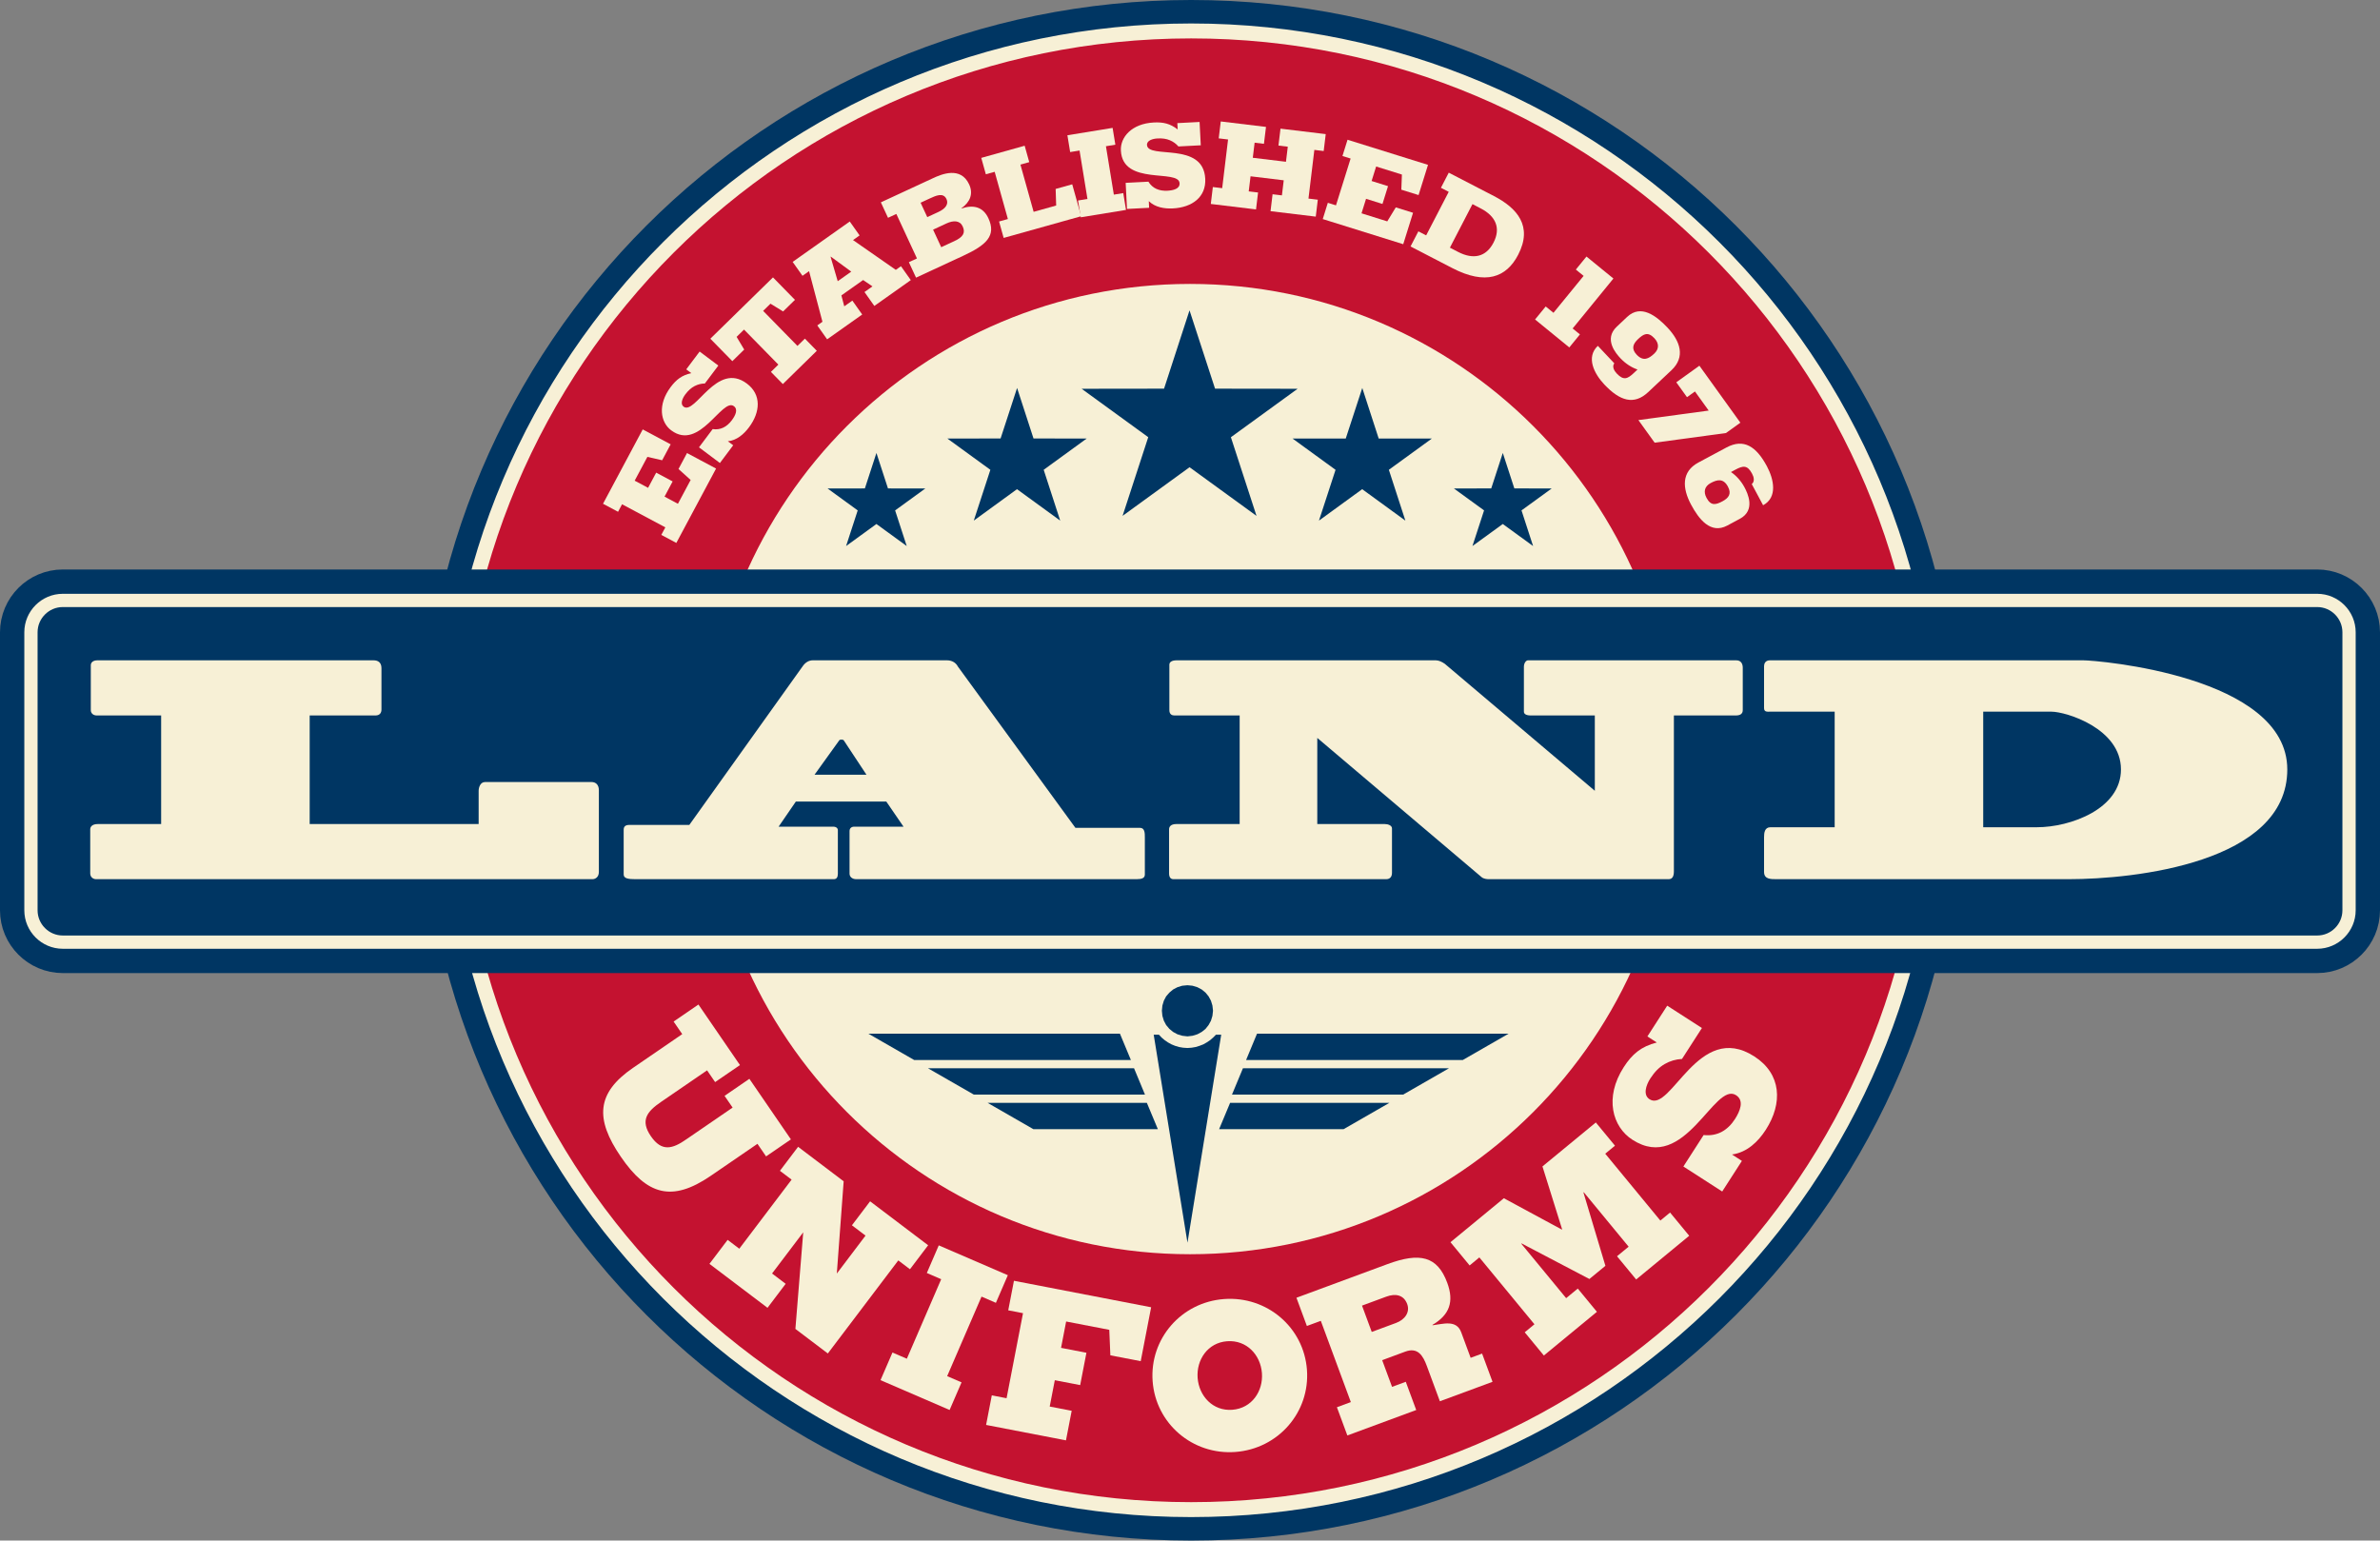
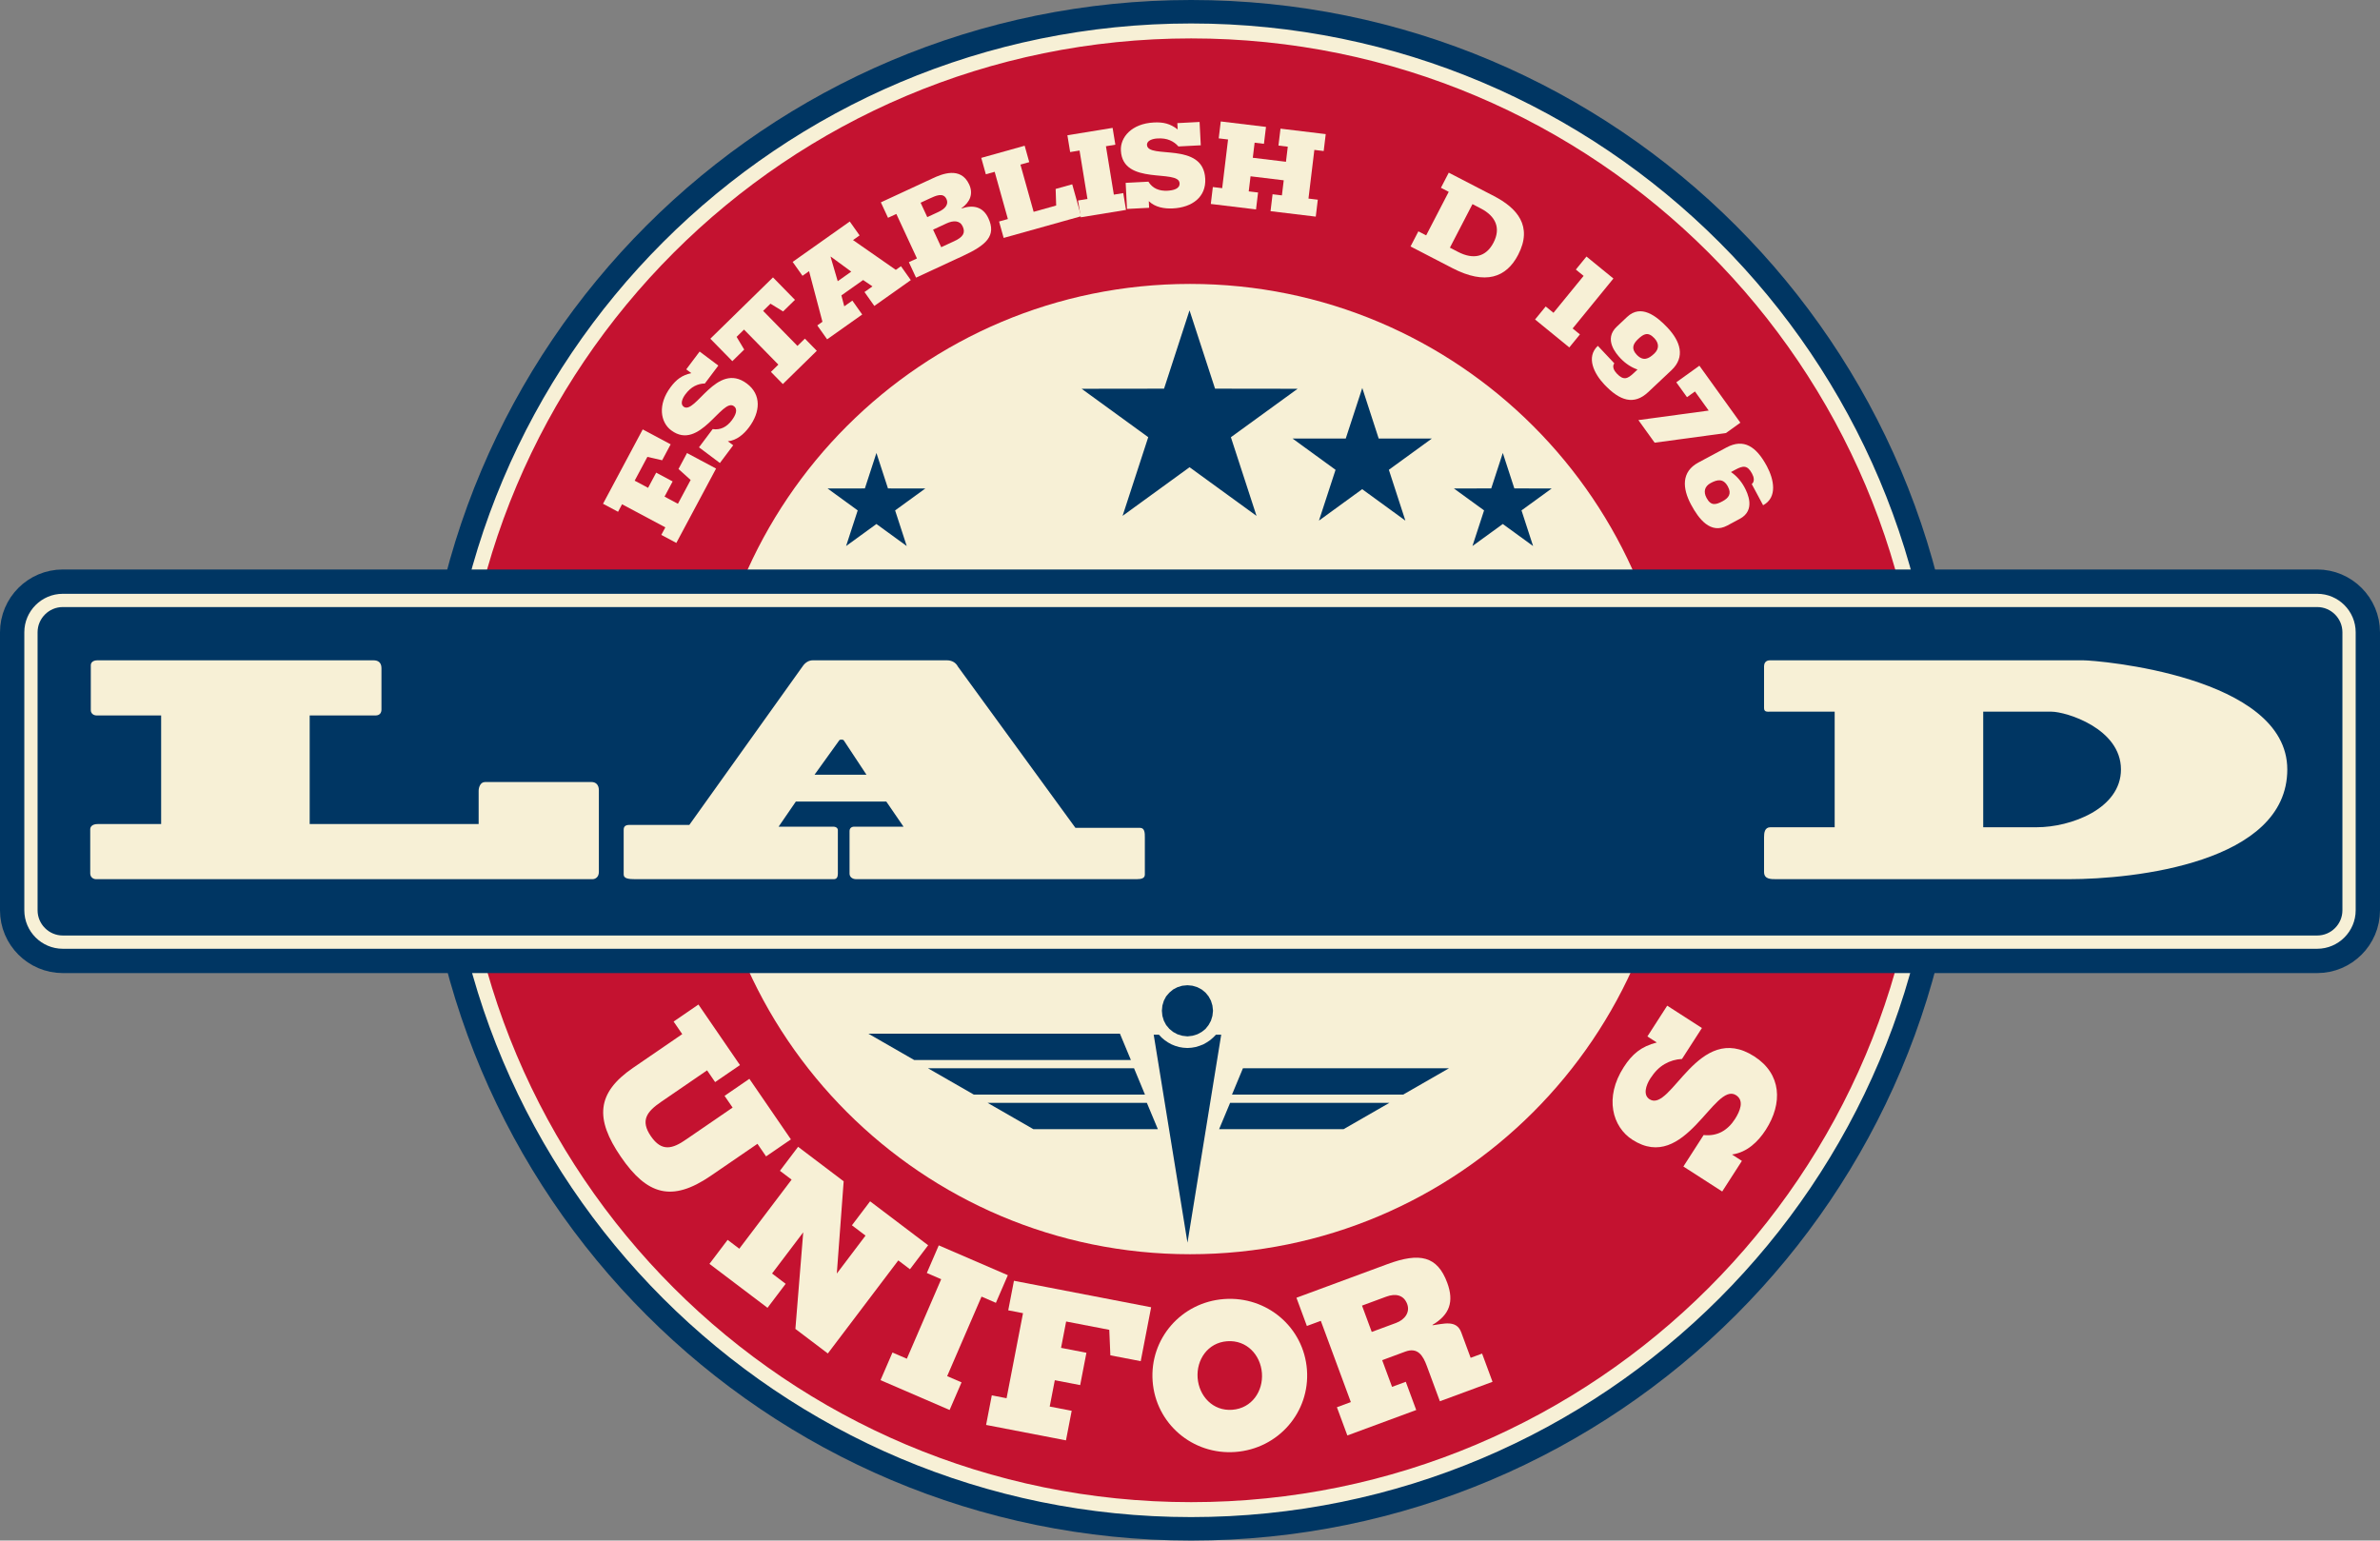
<svg xmlns="http://www.w3.org/2000/svg" width="601.11pt" height="389.17pt" viewBox="0 0 601.11 389.17" version="1.1">
  <rect x="0" y="0" width="601.11" height="389.17" fill="#808080" stroke="none" />
  <defs>
    <clipPath id="clip1">
      <path d="M 25 0 L 577 0 L 577 389.172 L 25 389.172 Z M 25 0 " />
    </clipPath>
    <clipPath id="clip2">
      <path d="M 92 0 L 509 0 L 509 389.172 L 92 389.172 Z M 92 0 " />
    </clipPath>
    <clipPath id="clip3">
      <path d="M 0 63 L 601.109 63 L 601.109 327 L 0 327 Z M 0 63 " />
    </clipPath>
    <clipPath id="clip4">
      <path d="M 0 132 L 601.109 132 L 601.109 257 L 0 257 Z M 0 132 " />
    </clipPath>
  </defs>
  <g id="surface1">
    <g clip-path="url(#clip1)" clip-rule="nonzero">
      <path style="fill:none;stroke-width:156.341;stroke-linecap:butt;stroke-linejoin:miter;stroke:rgb(0%,21.176%,38.823%);stroke-opacity:1;stroke-miterlimit:4;" d="M 4876.094 1945.802 C 4876.094 914.356 4039.922 78.184 3008.438 78.184 C 1977.07 78.184 1140.898 914.356 1140.898 1945.802 C 1140.898 2977.364 1977.07 3813.536 3008.438 3813.536 C 4039.922 3813.536 4876.094 2977.364 4876.094 1945.802 Z M 4876.094 1945.802 " transform="matrix(0.1,0,0,-0.1,0,389.17)" />
    </g>
    <path style=" stroke:none;fill-rule:nonzero;fill:rgb(76.862%,7.059%,18.823%);fill-opacity:1;" d="M 487.609 194.59 C 487.609 297.734 403.992 381.352 300.844 381.352 C 197.707 381.352 114.09 297.734 114.09 194.59 C 114.09 91.434 197.707 7.816 300.844 7.816 C 403.992 7.816 487.609 91.434 487.609 194.59 " />
    <g clip-path="url(#clip2)" clip-rule="nonzero">
      <path style="fill:none;stroke-width:37.73;stroke-linecap:butt;stroke-linejoin:miter;stroke:rgb(96.861%,94.116%,83.92%);stroke-opacity:1;stroke-miterlimit:4;" d="M 4876.094 1945.802 C 4876.094 914.356 4039.922 78.184 3008.438 78.184 C 1977.07 78.184 1140.898 914.356 1140.898 1945.802 C 1140.898 2977.364 1977.07 3813.536 3008.438 3813.536 C 4039.922 3813.536 4876.094 2977.364 4876.094 1945.802 Z M 4876.094 1945.802 " transform="matrix(0.1,0,0,-0.1,0,389.17)" />
    </g>
    <path style=" stroke:none;fill-rule:nonzero;fill:rgb(96.861%,94.116%,83.92%);fill-opacity:1;" d="M 170.82 137.148 L 167.027 135.121 L 168.043 133.219 L 157.113 127.383 L 156.102 129.285 L 152.305 127.258 L 162.332 108.477 L 169.387 112.242 L 167.238 116.27 L 163.508 115.414 L 160.297 121.426 L 163.684 123.234 L 165.73 119.398 L 169.887 121.617 L 167.84 125.453 L 171.223 127.262 L 174.434 121.246 L 171.367 118.477 L 173.516 114.449 L 180.855 118.367 L 170.82 137.148 " />
    <path style=" stroke:none;fill-rule:nonzero;fill:rgb(96.861%,94.116%,83.92%);fill-opacity:1;" d="M 178.027 96.875 C 177.109 96.887 176.254 97.105 175.422 97.535 C 174.59 97.969 173.824 98.645 173.094 99.621 C 172.344 100.621 171.746 102.051 172.652 102.73 C 174.117 103.828 176.211 100.941 178.883 98.492 C 181.559 96.043 184.816 94.031 188.629 96.891 C 192.352 99.684 192.066 104.086 189.16 107.961 C 187.863 109.688 186.078 111.242 183.832 111.473 L 185.184 112.484 L 181.824 116.961 L 176.543 113 L 179.996 108.395 C 180.977 108.547 181.883 108.402 182.676 108.023 C 183.473 107.645 184.195 107.016 184.816 106.188 C 185.699 105.012 186.5 103.465 185.359 102.609 C 183.871 101.492 181.711 104.367 179.02 106.844 C 176.324 109.316 173.121 111.406 169.516 108.703 C 166.793 106.66 166.047 102.23 169.387 97.777 C 170.832 95.852 172.258 94.773 174.605 94.266 L 173.324 93.305 L 176.703 88.805 L 181.426 92.348 L 178.027 96.875 " />
    <path style=" stroke:none;fill-rule:nonzero;fill:rgb(96.861%,94.116%,83.92%);fill-opacity:1;" d="M 184.965 91.234 L 179.41 85.562 L 195.23 70.074 L 200.781 75.746 L 197.789 78.676 L 194.598 76.715 L 192.742 78.531 L 201.41 87.383 L 203.289 85.543 L 206.297 88.617 L 197.719 97.02 L 194.711 93.945 L 196.586 92.105 L 187.918 83.258 L 186.043 85.094 L 187.961 88.305 L 184.965 91.234 " />
    <path style=" stroke:none;fill-rule:nonzero;fill:rgb(96.861%,94.116%,83.92%);fill-opacity:1;" d="M 215 68.617 L 209.832 64.832 L 209.777 64.867 L 211.582 71.039 Z M 208.906 85.719 L 206.422 82.207 L 207.723 81.285 L 204.344 68.5 L 202.684 69.672 L 200.199 66.16 L 214.621 55.957 L 217.105 59.469 L 215.445 60.645 L 226.254 68.172 L 227.555 67.25 L 230.039 70.762 L 220.828 77.285 L 218.34 73.77 L 220.355 72.344 L 217.996 70.738 L 212.508 74.621 L 213.234 77.383 L 215.277 75.938 L 217.766 79.449 L 208.906 85.719 " />
    <path style=" stroke:none;fill-rule:nonzero;fill:rgb(96.861%,94.116%,83.92%);fill-opacity:1;" d="M 237.723 62.445 L 241.043 60.906 C 243.254 59.883 243.895 58.812 243.137 57.18 C 242.43 55.648 240.773 55.645 239.07 56.434 L 235.668 58.016 Z M 234.199 54.848 L 236.98 53.559 C 238.879 52.68 239.625 51.531 239.051 50.289 C 238.242 48.551 236.367 49.418 234.723 50.184 L 232.512 51.207 Z M 222.477 51.117 L 235.637 45.016 C 237.766 44.027 242.621 41.938 244.773 46.578 C 245.875 48.953 245.02 51.051 242.816 52.617 L 242.84 52.668 C 245.879 51.645 248.312 52.277 249.633 55.129 C 251.676 59.535 249.148 61.891 243.277 64.613 L 231.363 70.137 L 229.551 66.234 L 231.594 65.285 L 226.387 54.047 L 224.285 55.02 L 222.477 51.117 " />
    <path style=" stroke:none;fill-rule:nonzero;fill:rgb(96.861%,94.116%,83.92%);fill-opacity:1;" d="M 253.492 60.102 L 252.332 55.953 L 254.559 55.332 L 251.223 43.402 L 248.992 44.023 L 247.836 39.883 L 258.797 36.812 L 259.953 40.957 L 257.727 41.582 L 261.062 53.512 L 266.754 51.918 L 266.621 47.73 L 270.809 46.559 L 273.062 54.625 L 253.492 60.102 " />
    <path style=" stroke:none;fill-rule:nonzero;fill:rgb(96.861%,94.116%,83.92%);fill-opacity:1;" d="M 284.391 53.027 L 272.973 54.891 L 272.277 50.645 L 274.656 50.258 L 272.66 38.027 L 270.285 38.414 L 269.59 34.168 L 281.008 32.305 L 281.703 36.551 L 279.324 36.941 L 281.32 49.168 L 283.699 48.777 L 284.391 53.027 " />
    <path style=" stroke:none;fill-rule:nonzero;fill:rgb(96.861%,94.116%,83.92%);fill-opacity:1;" d="M 297.633 36.996 C 297.035 36.301 296.32 35.785 295.453 35.422 C 294.59 35.059 293.582 34.906 292.363 34.973 C 291.113 35.035 289.633 35.488 289.695 36.621 C 289.789 38.453 293.344 38.211 296.938 38.691 C 300.527 39.176 304.16 40.387 304.406 45.148 C 304.645 49.793 301.086 52.395 296.254 52.648 C 294.102 52.758 291.762 52.387 290.148 50.809 L 290.234 52.492 L 284.645 52.781 L 284.305 46.191 L 290.051 45.895 C 290.562 46.738 291.25 47.344 292.055 47.711 C 292.855 48.078 293.801 48.23 294.832 48.18 C 296.301 48.102 298 47.723 297.926 46.301 C 297.832 44.441 294.242 44.629 290.617 44.145 C 286.988 43.664 283.332 42.543 283.098 38.043 C 282.922 34.645 285.844 31.23 291.402 30.941 C 293.805 30.82 295.551 31.223 297.441 32.699 L 297.359 31.102 L 302.973 30.809 L 303.277 36.703 L 297.633 36.996 " />
    <path style=" stroke:none;fill-rule:nonzero;fill:rgb(96.861%,94.116%,83.92%);fill-opacity:1;" d="M 305.809 51.523 L 306.324 47.25 L 308.684 47.535 L 310.168 35.234 L 307.809 34.953 L 308.324 30.68 L 319.75 32.059 L 319.23 36.328 L 316.875 36.047 L 316.414 39.855 L 324.793 40.867 L 325.254 37.059 L 322.895 36.773 L 323.41 32.5 L 334.836 33.879 L 334.32 38.152 L 331.961 37.867 L 330.477 50.164 L 332.832 50.449 L 332.32 54.723 L 320.895 53.344 L 321.41 49.07 L 323.77 49.355 L 324.23 45.547 L 315.848 44.535 L 315.387 48.344 L 317.746 48.629 L 317.23 52.902 L 305.809 51.523 " />
-     <path style=" stroke:none;fill-rule:nonzero;fill:rgb(96.861%,94.116%,83.92%);fill-opacity:1;" d="M 334.086 55.34 L 335.367 51.23 L 337.426 51.875 L 341.121 40.051 L 339.062 39.406 L 340.344 35.301 L 360.668 41.645 L 358.285 49.277 L 353.93 47.918 L 354.074 44.094 L 347.566 42.062 L 346.422 45.727 L 350.57 47.023 L 349.168 51.52 L 345.02 50.223 L 343.875 53.887 L 350.379 55.922 L 352.531 52.387 L 356.891 53.75 L 354.41 61.688 L 334.086 55.34 " />
    <path style=" stroke:none;fill-rule:nonzero;fill:rgb(96.861%,94.116%,83.92%);fill-opacity:1;" d="M 366.199 62.562 L 368.281 63.645 C 372.086 65.613 375.312 64.961 377.211 61.293 C 379.113 57.625 377.785 54.613 373.98 52.645 L 371.898 51.566 Z M 358.234 58.438 L 360.203 59.457 L 365.902 48.457 L 363.93 47.438 L 365.91 43.617 L 377.32 49.527 C 383.152 52.547 387.203 57.102 383.441 64.355 C 380.473 70.09 375.215 72.082 366.805 67.723 L 356.254 62.258 L 358.234 58.438 " />
    <path style=" stroke:none;fill-rule:nonzero;fill:rgb(96.861%,94.116%,83.92%);fill-opacity:1;" d="M 400.691 64.805 L 407.496 70.359 L 397.199 82.977 L 399.039 84.477 L 396.355 87.766 L 387.707 80.707 L 390.395 77.418 L 392.355 79.02 L 399.969 69.695 L 398.008 68.094 L 400.691 64.805 " />
    <path style=" stroke:none;fill-rule:nonzero;fill:rgb(96.861%,94.116%,83.92%);fill-opacity:1;" d="M 417.797 89.34 C 419.066 88.145 419.059 86.734 417.84 85.438 C 416.23 83.73 415.129 84.34 413.73 85.652 C 412.418 86.891 411.957 88.098 413.367 89.598 C 415.02 91.352 416.398 90.656 417.797 89.34 Z M 407.719 91.781 C 407.398 92.211 407.402 92.68 407.555 93.137 C 407.707 93.594 408.008 94 408.348 94.363 C 410.062 96.188 411.082 95.699 412.629 94.246 L 413.582 93.348 C 412.066 92.84 410.508 91.82 409.285 90.52 C 408.152 89.312 404.977 85.688 408.348 82.52 L 410.973 80.047 C 414.445 76.781 418.34 79.773 421.168 82.777 C 424.402 86.219 425.723 90.172 422.145 93.535 L 416.277 99.055 C 412.695 102.422 409.113 101.285 405.191 97.117 C 402.621 94.387 400.512 90.234 403.562 87.363 L 407.719 91.781 " />
    <path style=" stroke:none;fill-rule:nonzero;fill:rgb(96.861%,94.116%,83.92%);fill-opacity:1;" d="M 423.379 96.574 L 429.211 92.383 L 439.562 106.777 L 435.926 109.391 L 417.91 111.832 L 413.805 106.121 L 431.559 103.715 L 428.09 98.891 L 426.082 100.332 L 423.379 96.574 " />
    <path style=" stroke:none;fill-rule:nonzero;fill:rgb(96.861%,94.116%,83.92%);fill-opacity:1;" d="M 432.07 122.02 C 430.531 122.844 430.176 124.203 431.016 125.777 C 432.121 127.844 433.348 127.543 435.039 126.637 C 436.629 125.785 437.387 124.738 436.414 122.922 C 435.277 120.801 433.762 121.113 432.07 122.02 Z M 442.438 122.285 C 442.855 121.953 442.977 121.5 442.949 121.02 C 442.922 120.535 442.734 120.066 442.5 119.625 C 441.32 117.422 440.211 117.625 438.336 118.629 L 437.184 119.246 C 438.516 120.129 439.754 121.523 440.598 123.094 C 441.379 124.555 443.496 128.883 439.422 131.062 L 436.242 132.766 C 432.039 135.016 429.059 131.117 427.109 127.477 C 424.883 123.312 424.633 119.156 428.965 116.836 L 436.066 113.031 C 440.402 110.715 443.566 112.742 446.266 117.789 C 448.035 121.098 448.992 125.656 445.301 127.633 L 442.438 122.285 " />
    <path style=" stroke:none;fill-rule:nonzero;fill:rgb(96.861%,94.116%,83.92%);fill-opacity:1;" d="M 176.402 253.758 L 186.891 269.055 L 180.617 273.352 L 178.586 270.387 L 166.934 278.375 C 163.375 280.812 161.664 283.047 164.395 287.027 C 167.125 291.012 169.852 290.262 173.383 287.781 L 185.035 279.793 L 183 276.828 L 189.27 272.527 L 199.758 287.824 L 193.484 292.121 L 191.309 288.945 L 179.527 297.02 C 169.656 303.785 163.406 301.844 156.812 292.227 C 150.219 282.609 150.66 276.078 159.895 269.746 L 172.312 261.234 L 170.133 258.059 L 176.402 253.758 " />
    <path style=" stroke:none;fill-rule:nonzero;fill:rgb(96.861%,94.116%,83.92%);fill-opacity:1;" d="M 201.574 289.699 L 213.082 298.414 L 211.352 321.719 L 218.605 312.133 L 215.168 309.527 L 219.758 303.469 L 234.418 314.57 L 229.828 320.629 L 226.879 318.398 L 209.082 341.906 L 200.891 335.703 L 202.871 311.301 L 194.996 321.703 L 198.434 324.309 L 193.848 330.371 L 179.184 319.27 L 183.773 313.207 L 186.723 315.441 L 199.934 297.992 L 196.984 295.762 L 201.574 289.699 " />
    <path style=" stroke:none;fill-rule:nonzero;fill:rgb(96.861%,94.116%,83.92%);fill-opacity:1;" d="M 239.84 356.18 L 222.391 348.645 L 225.406 341.668 L 229.039 343.234 L 237.715 323.145 L 234.086 321.574 L 237.102 314.598 L 254.547 322.133 L 251.531 329.113 L 247.902 327.543 L 239.223 347.633 L 242.855 349.203 L 239.84 356.18 " />
    <path style=" stroke:none;fill-rule:nonzero;fill:rgb(96.861%,94.116%,83.92%);fill-opacity:1;" d="M 249.055 359.957 L 250.496 352.492 L 254.227 353.211 L 258.379 331.727 L 254.648 331.004 L 256.09 323.543 L 290.738 330.234 L 288.109 343.852 L 280.441 342.375 L 280.168 335.934 L 269.273 333.832 L 267.988 340.488 L 274.395 341.727 L 272.816 349.898 L 266.41 348.66 L 265.121 355.316 L 270.672 356.387 L 269.23 363.855 L 249.055 359.957 " />
    <path style=" stroke:none;fill-rule:nonzero;fill:rgb(96.861%,94.116%,83.92%);fill-opacity:1;" d="M 302.48 348.074 C 302.82 352.633 306.301 356.496 311.219 356.133 C 316.188 355.762 319.059 351.43 318.723 346.871 C 318.383 342.312 314.902 338.449 309.934 338.816 C 305.016 339.18 302.145 343.516 302.48 348.074 Z M 291.117 348.918 C 290.324 338.211 298.336 328.961 309.145 328.16 C 320.004 327.355 329.301 335.32 330.094 346.027 C 330.887 356.734 322.867 365.98 312.008 366.789 C 301.199 367.586 291.91 359.625 291.117 348.918 " />
    <path style=" stroke:none;fill-rule:nonzero;fill:rgb(96.861%,94.116%,83.92%);fill-opacity:1;" d="M 346.457 336.465 L 352.574 334.203 C 354.938 333.332 356.145 331.406 355.414 329.43 C 354.559 327.117 352.48 326.68 350.117 327.555 L 344 329.816 Z M 327.438 327.832 L 350.422 319.336 C 358.613 316.309 363.031 317.305 365.527 324.047 C 367.289 328.82 366.113 332.156 361.793 334.684 L 361.828 334.781 C 364.402 334.488 367.84 333.27 369.051 336.547 L 371.438 343.004 L 374.328 341.934 L 376.965 349.066 L 363.668 353.98 L 360.371 345.066 C 359.41 342.465 358.102 340.266 354.922 341.441 L 349.094 343.598 L 351.586 350.34 L 355.055 349.059 L 357.691 356.191 L 340.297 362.617 L 337.66 355.488 L 341.18 354.188 L 333.594 333.664 L 330.074 334.961 L 327.438 327.832 " />
-     <path style=" stroke:none;fill-rule:nonzero;fill:rgb(96.861%,94.116%,83.92%);fill-opacity:1;" d="M 389.93 342.422 L 385.094 336.555 L 387.551 334.531 L 373.637 317.641 L 371.18 319.668 L 366.344 313.797 L 379.824 302.691 L 394.461 310.602 L 394.539 310.535 L 389.574 294.656 L 403.055 283.551 L 407.891 289.418 L 405.43 291.441 L 419.348 308.332 L 421.805 306.305 L 426.641 312.172 L 413.242 323.215 L 408.406 317.348 L 411.34 314.93 L 400.004 301.172 L 399.926 301.238 L 405.473 319.766 L 401.43 323.094 L 384.305 314.109 L 384.227 314.176 L 395.559 327.93 L 398.496 325.512 L 403.328 331.383 L 389.93 342.422 " />
    <path style=" stroke:none;fill-rule:nonzero;fill:rgb(96.861%,94.116%,83.92%);fill-opacity:1;" d="M 424.816 267.508 C 423.234 267.59 421.805 268.012 420.449 268.789 C 419.094 269.566 417.902 270.754 416.816 272.438 C 415.703 274.164 414.93 276.602 416.613 277.684 C 419.336 279.438 422.418 274.457 426.582 270.172 C 430.746 265.891 435.988 262.297 443.074 266.859 C 449.984 271.309 450.289 278.711 445.977 285.406 C 444.059 288.387 441.266 291.113 437.441 291.645 L 439.949 293.258 L 434.973 300.988 L 425.168 294.676 L 430.281 286.727 C 431.996 286.914 433.531 286.617 434.828 285.93 C 436.129 285.238 437.266 284.137 438.184 282.711 C 439.488 280.68 440.586 278.027 438.473 276.664 C 435.707 274.887 432.508 279.852 428.316 284.18 C 424.125 288.508 418.984 292.223 412.289 287.914 C 407.238 284.66 405.152 277.27 410.102 269.582 C 412.242 266.258 414.508 264.355 418.453 263.348 L 416.078 261.82 L 421.082 254.047 L 429.848 259.691 L 424.816 267.508 " />
    <path style=" stroke:none;fill-rule:nonzero;fill:rgb(96.861%,94.116%,83.92%);fill-opacity:1;" d="M 423.125 194.281 C 423.125 261.969 368.254 316.836 300.57 316.836 C 232.891 316.836 178.023 261.969 178.023 194.281 C 178.023 126.59 232.891 71.723 300.57 71.723 C 368.254 71.723 423.125 126.59 423.125 194.281 " />
    <g clip-path="url(#clip3)" clip-rule="nonzero">
      <path style="fill:none;stroke-width:156.341;stroke-linecap:butt;stroke-linejoin:miter;stroke:rgb(0%,21.176%,38.823%);stroke-opacity:1;stroke-miterlimit:4;" d="M 5932.93 1592.13 C 5932.93 1547.911 5896.758 1511.739 5852.539 1511.739 L 158.555 1511.739 C 114.336 1511.739 78.164 1547.911 78.164 1592.13 L 78.164 2294.512 C 78.164 2338.77 114.336 2374.942 158.555 2374.942 L 5852.539 2374.942 C 5896.758 2374.942 5932.93 2338.77 5932.93 2294.512 Z M 5932.93 1592.13 " transform="matrix(0.1,0,0,-0.1,0,389.17)" />
    </g>
    <path style=" stroke:none;fill-rule:nonzero;fill:rgb(0%,21.176%,38.823%);fill-opacity:1;" d="M 593.293 229.957 C 593.293 234.379 589.676 237.996 585.254 237.996 L 15.855 237.996 C 11.434 237.996 7.816 234.379 7.816 229.957 L 7.816 159.719 C 7.816 155.293 11.434 151.676 15.855 151.676 L 585.254 151.676 C 589.676 151.676 593.293 155.293 593.293 159.719 L 593.293 229.957 " />
    <g clip-path="url(#clip4)" clip-rule="nonzero">
      <path style="fill:none;stroke-width:33.502;stroke-linecap:butt;stroke-linejoin:miter;stroke:rgb(96.861%,94.116%,83.92%);stroke-opacity:1;stroke-miterlimit:4;" d="M 5932.93 1592.13 C 5932.93 1547.911 5896.758 1511.739 5852.539 1511.739 L 158.555 1511.739 C 114.336 1511.739 78.164 1547.911 78.164 1592.13 L 78.164 2294.512 C 78.164 2338.77 114.336 2374.942 158.555 2374.942 L 5852.539 2374.942 C 5896.758 2374.942 5932.93 2338.77 5932.93 2294.512 Z M 5932.93 1592.13 " transform="matrix(0.1,0,0,-0.1,0,389.17)" />
    </g>
    <path style=" stroke:none;fill-rule:nonzero;fill:rgb(96.861%,94.116%,83.92%);fill-opacity:1;" d="M 151.254 220.25 C 151.254 221.578 150.371 222.094 149.633 222.094 L 24.262 222.094 C 23.527 222.094 22.789 221.578 22.789 220.621 L 22.789 209.492 C 22.789 208.902 23.23 208.164 24.703 208.164 L 40.699 208.164 L 40.699 180.734 L 24.41 180.734 C 23.527 180.734 22.934 180.145 22.934 179.41 L 22.934 168.059 C 22.934 167.32 23.527 166.805 24.629 166.805 L 94.355 166.805 C 95.461 166.805 96.344 167.32 96.344 168.797 L 96.344 179.262 C 96.344 180.145 95.828 180.734 94.871 180.734 L 78.215 180.734 L 78.215 208.164 L 120.891 208.164 L 120.891 199.762 C 120.891 199.023 121.258 197.551 122.512 197.551 L 149.414 197.551 C 150.371 197.551 151.254 198.141 151.254 199.613 L 151.254 220.25 " />
    <path style=" stroke:none;fill-rule:nonzero;fill:rgb(96.861%,94.116%,83.92%);fill-opacity:1;" d="M 205.723 195.707 L 218.84 195.707 L 213.09 187 C 212.871 186.777 212.133 186.777 211.984 187 Z M 216.262 222.094 C 215.156 222.094 214.566 221.43 214.566 220.691 L 214.566 209.934 C 214.566 209.27 215.008 208.828 215.746 208.828 L 228.199 208.828 L 223.852 202.488 L 201.004 202.488 L 196.652 208.828 L 210.438 208.828 C 211.246 208.828 211.617 209.27 211.617 209.711 L 211.617 220.691 C 211.617 221.578 211.32 222.094 210.586 222.094 L 160.465 222.094 C 158.77 222.094 157.52 221.945 157.52 220.914 L 157.52 209.637 C 157.52 208.828 157.887 208.383 158.992 208.383 L 174.102 208.383 L 202.699 168.352 C 203.438 167.246 204.395 166.805 205.277 166.805 L 239.184 166.805 C 240.656 166.805 241.539 167.617 241.91 168.352 L 271.613 209.121 L 287.902 209.121 C 289.152 209.121 289.152 210.449 289.152 211.555 L 289.152 220.914 C 289.152 221.801 288.418 222.094 287.09 222.094 L 216.262 222.094 " />
-     <path style=" stroke:none;fill-rule:nonzero;fill:rgb(96.861%,94.116%,83.92%);fill-opacity:1;" d="M 362.629 166.805 C 363.367 166.805 364.176 167.172 364.914 167.691 L 402.797 199.762 L 402.797 180.734 L 386.582 180.734 C 385.477 180.734 384.887 180.367 384.887 179.777 L 384.887 168.426 C 384.887 167.543 385.402 166.805 385.918 166.805 L 438.543 166.805 C 439.871 166.805 440.164 167.91 440.164 168.648 L 440.164 179.41 C 440.164 180.367 439.43 180.734 438.469 180.734 L 422.77 180.734 L 422.77 220.105 C 422.77 221.355 422.402 222.094 421.445 222.094 L 376.043 222.094 C 375.527 222.094 374.715 222.02 374.199 221.578 L 332.703 186.41 L 332.703 208.164 L 349.73 208.164 C 350.613 208.164 351.57 208.531 351.57 209.27 L 351.57 220.473 C 351.57 221.578 350.984 222.094 350.098 222.094 L 296.375 222.094 C 295.637 222.094 295.27 221.578 295.27 220.621 L 295.27 209.492 C 295.27 208.902 295.637 208.164 297.113 208.164 L 313.098 208.164 L 313.098 180.734 L 296.598 180.734 C 296.082 180.734 295.344 180.516 295.344 179.41 L 295.344 167.91 C 295.344 167.172 296.082 166.805 297.188 166.805 L 362.629 166.805 " />
    <path style=" stroke:none;fill-rule:nonzero;fill:rgb(96.861%,94.116%,83.92%);fill-opacity:1;" d="M 500.895 208.973 L 514.457 208.973 C 522.934 208.973 535.684 204.332 535.684 194.379 C 535.684 183.98 521.754 179.777 518.141 179.777 L 500.895 179.777 Z M 463.379 179.777 L 447.09 179.777 C 446.426 179.777 445.543 179.926 445.543 178.891 L 445.543 168.277 C 445.543 167.691 445.836 166.805 447.016 166.805 L 526.176 166.805 C 529.641 166.805 577.695 170.711 577.695 194.379 C 577.695 217.965 539 222.094 522.492 222.094 L 448.637 222.094 C 447.164 222.094 445.543 222.094 445.543 220.25 L 445.543 211.48 C 445.543 210.375 445.691 208.973 447.164 208.973 L 463.379 208.973 L 463.379 179.777 " />
    <path style=" stroke:none;fill-rule:evenodd;fill:rgb(0%,21.176%,38.823%);fill-opacity:1;" d="M 299.918 261.801 L 301.188 261.648 L 302.41 261.277 L 303.508 260.684 L 304.477 259.91 L 305.25 258.938 L 305.848 257.844 L 306.219 256.625 L 306.367 255.332 L 306.219 254.012 L 305.848 252.793 L 305.25 251.695 L 304.477 250.75 L 303.508 249.957 L 302.41 249.379 L 301.188 249.008 L 299.918 248.883 L 298.602 249.008 L 297.387 249.379 L 296.293 249.957 L 295.344 250.75 L 294.527 251.695 L 293.949 252.793 L 293.582 254.012 L 293.453 255.332 L 293.582 256.625 L 293.949 257.844 L 294.527 258.938 L 295.344 259.91 L 296.293 260.684 L 297.387 261.277 L 298.602 261.648 L 299.918 261.801 " />
    <path style=" stroke:none;fill-rule:evenodd;fill:rgb(0%,21.176%,38.823%);fill-opacity:1;" d="M 299.918 313.918 L 308.438 261.379 L 307.113 261.379 L 306.395 262.102 L 305.645 262.75 L 304.801 263.32 L 303.93 263.816 L 302.957 264.191 L 301.984 264.488 L 300.965 264.664 L 299.918 264.738 L 298.824 264.664 L 297.785 264.488 L 296.789 264.191 L 295.871 263.816 L 294.977 263.32 L 294.152 262.75 L 293.383 262.102 L 292.707 261.379 L 291.387 261.379 L 299.918 313.918 " />
    <path style=" stroke:none;fill-rule:evenodd;fill:rgb(0%,21.176%,38.823%);fill-opacity:1;" d="M 219.32 261.121 L 282.859 261.121 L 285.625 267.77 L 230.887 267.77 L 219.32 261.121 " />
    <path style=" stroke:none;fill-rule:evenodd;fill:rgb(0%,21.176%,38.823%);fill-opacity:1;" d="M 234.375 269.859 L 286.422 269.859 L 289.18 276.504 L 245.945 276.504 L 234.375 269.859 " />
    <path style=" stroke:none;fill-rule:evenodd;fill:rgb(0%,21.176%,38.823%);fill-opacity:1;" d="M 249.43 278.594 L 289.66 278.594 L 292.434 285.242 L 260.992 285.242 L 249.43 278.594 " />
-     <path style=" stroke:none;fill-rule:evenodd;fill:rgb(0%,21.176%,38.823%);fill-opacity:1;" d="M 381.023 261.121 L 317.484 261.121 L 314.723 267.77 L 369.461 267.77 L 381.023 261.121 " />
    <path style=" stroke:none;fill-rule:evenodd;fill:rgb(0%,21.176%,38.823%);fill-opacity:1;" d="M 365.969 269.859 L 313.926 269.859 L 311.164 276.504 L 354.402 276.504 L 365.969 269.859 " />
    <path style=" stroke:none;fill-rule:evenodd;fill:rgb(0%,21.176%,38.823%);fill-opacity:1;" d="M 350.918 278.594 L 310.684 278.594 L 307.91 285.242 L 339.355 285.242 L 350.918 278.594 " />
-     <path style=" stroke:none;fill-rule:nonzero;fill:rgb(0%,21.176%,38.823%);fill-opacity:1;" d="M 274.465 110.777 L 263.602 118.676 L 267.77 131.512 L 256.859 123.574 L 245.945 131.512 L 250.133 118.68 L 239.27 110.777 L 252.715 110.77 L 256.883 98.004 L 261.031 110.77 L 274.465 110.777 " />
    <path style=" stroke:none;fill-rule:nonzero;fill:rgb(0%,21.176%,38.823%);fill-opacity:1;" d="M 361.648 110.777 L 350.781 118.676 L 354.953 131.516 L 344.043 123.574 L 333.125 131.516 L 337.316 118.684 L 326.449 110.777 L 339.895 110.773 L 344.066 98.008 L 348.211 110.773 L 361.648 110.777 " />
    <path style=" stroke:none;fill-rule:nonzero;fill:rgb(0%,21.176%,38.823%);fill-opacity:1;" d="M 327.734 98.211 L 310.883 110.449 L 317.352 130.316 L 300.441 118.027 L 283.527 130.316 L 290.008 110.438 L 273.184 98.211 L 294 98.184 L 300.434 78.398 L 306.883 98.184 L 327.734 98.211 " />
    <path style=" stroke:none;fill-rule:nonzero;fill:rgb(0%,21.176%,38.823%);fill-opacity:1;" d="M 233.711 123.395 L 226.078 128.938 L 229.008 137.938 L 221.355 132.371 L 213.695 137.938 L 216.629 128.934 L 209.012 123.395 L 218.438 123.387 L 221.359 114.426 L 224.273 123.387 L 233.711 123.395 " />
    <path style=" stroke:none;fill-rule:nonzero;fill:rgb(0%,21.176%,38.823%);fill-opacity:1;" d="M 391.91 123.395 L 384.281 128.934 L 387.211 137.938 L 379.555 132.371 L 371.891 137.938 L 374.828 128.934 L 367.207 123.395 L 376.637 123.383 L 379.559 114.422 L 382.473 123.383 L 391.91 123.395 " />
  </g>
</svg>